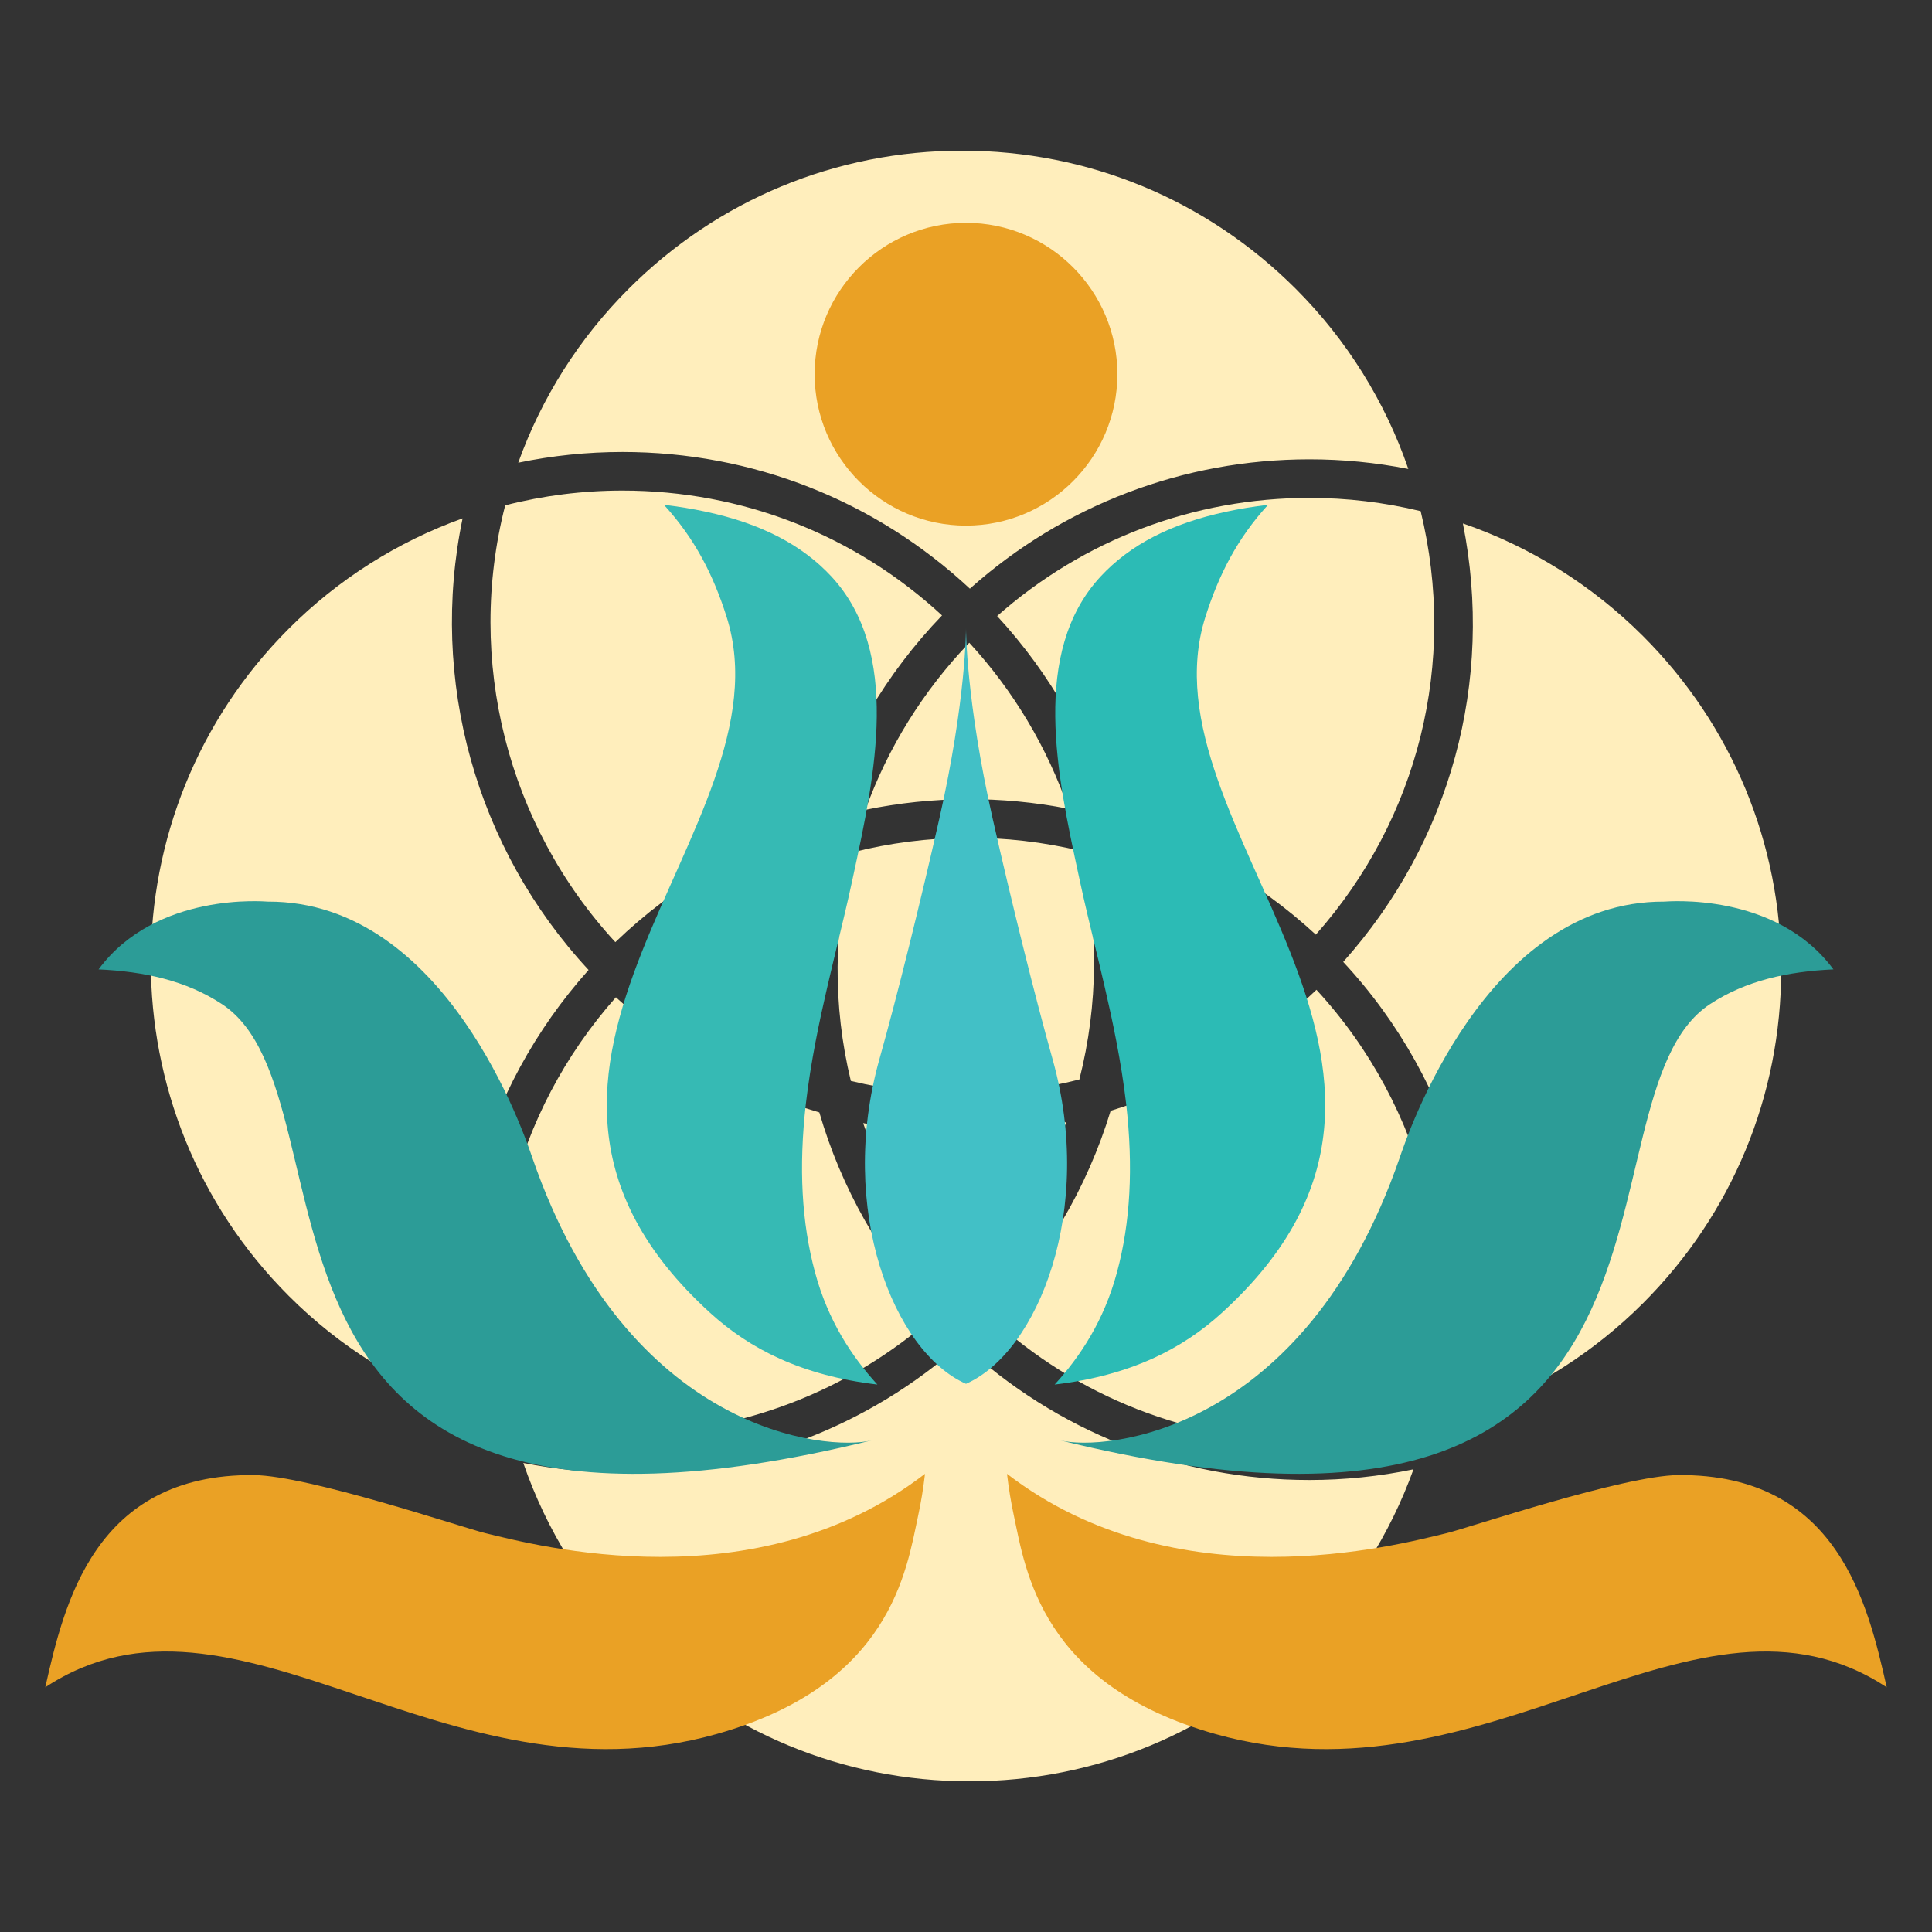
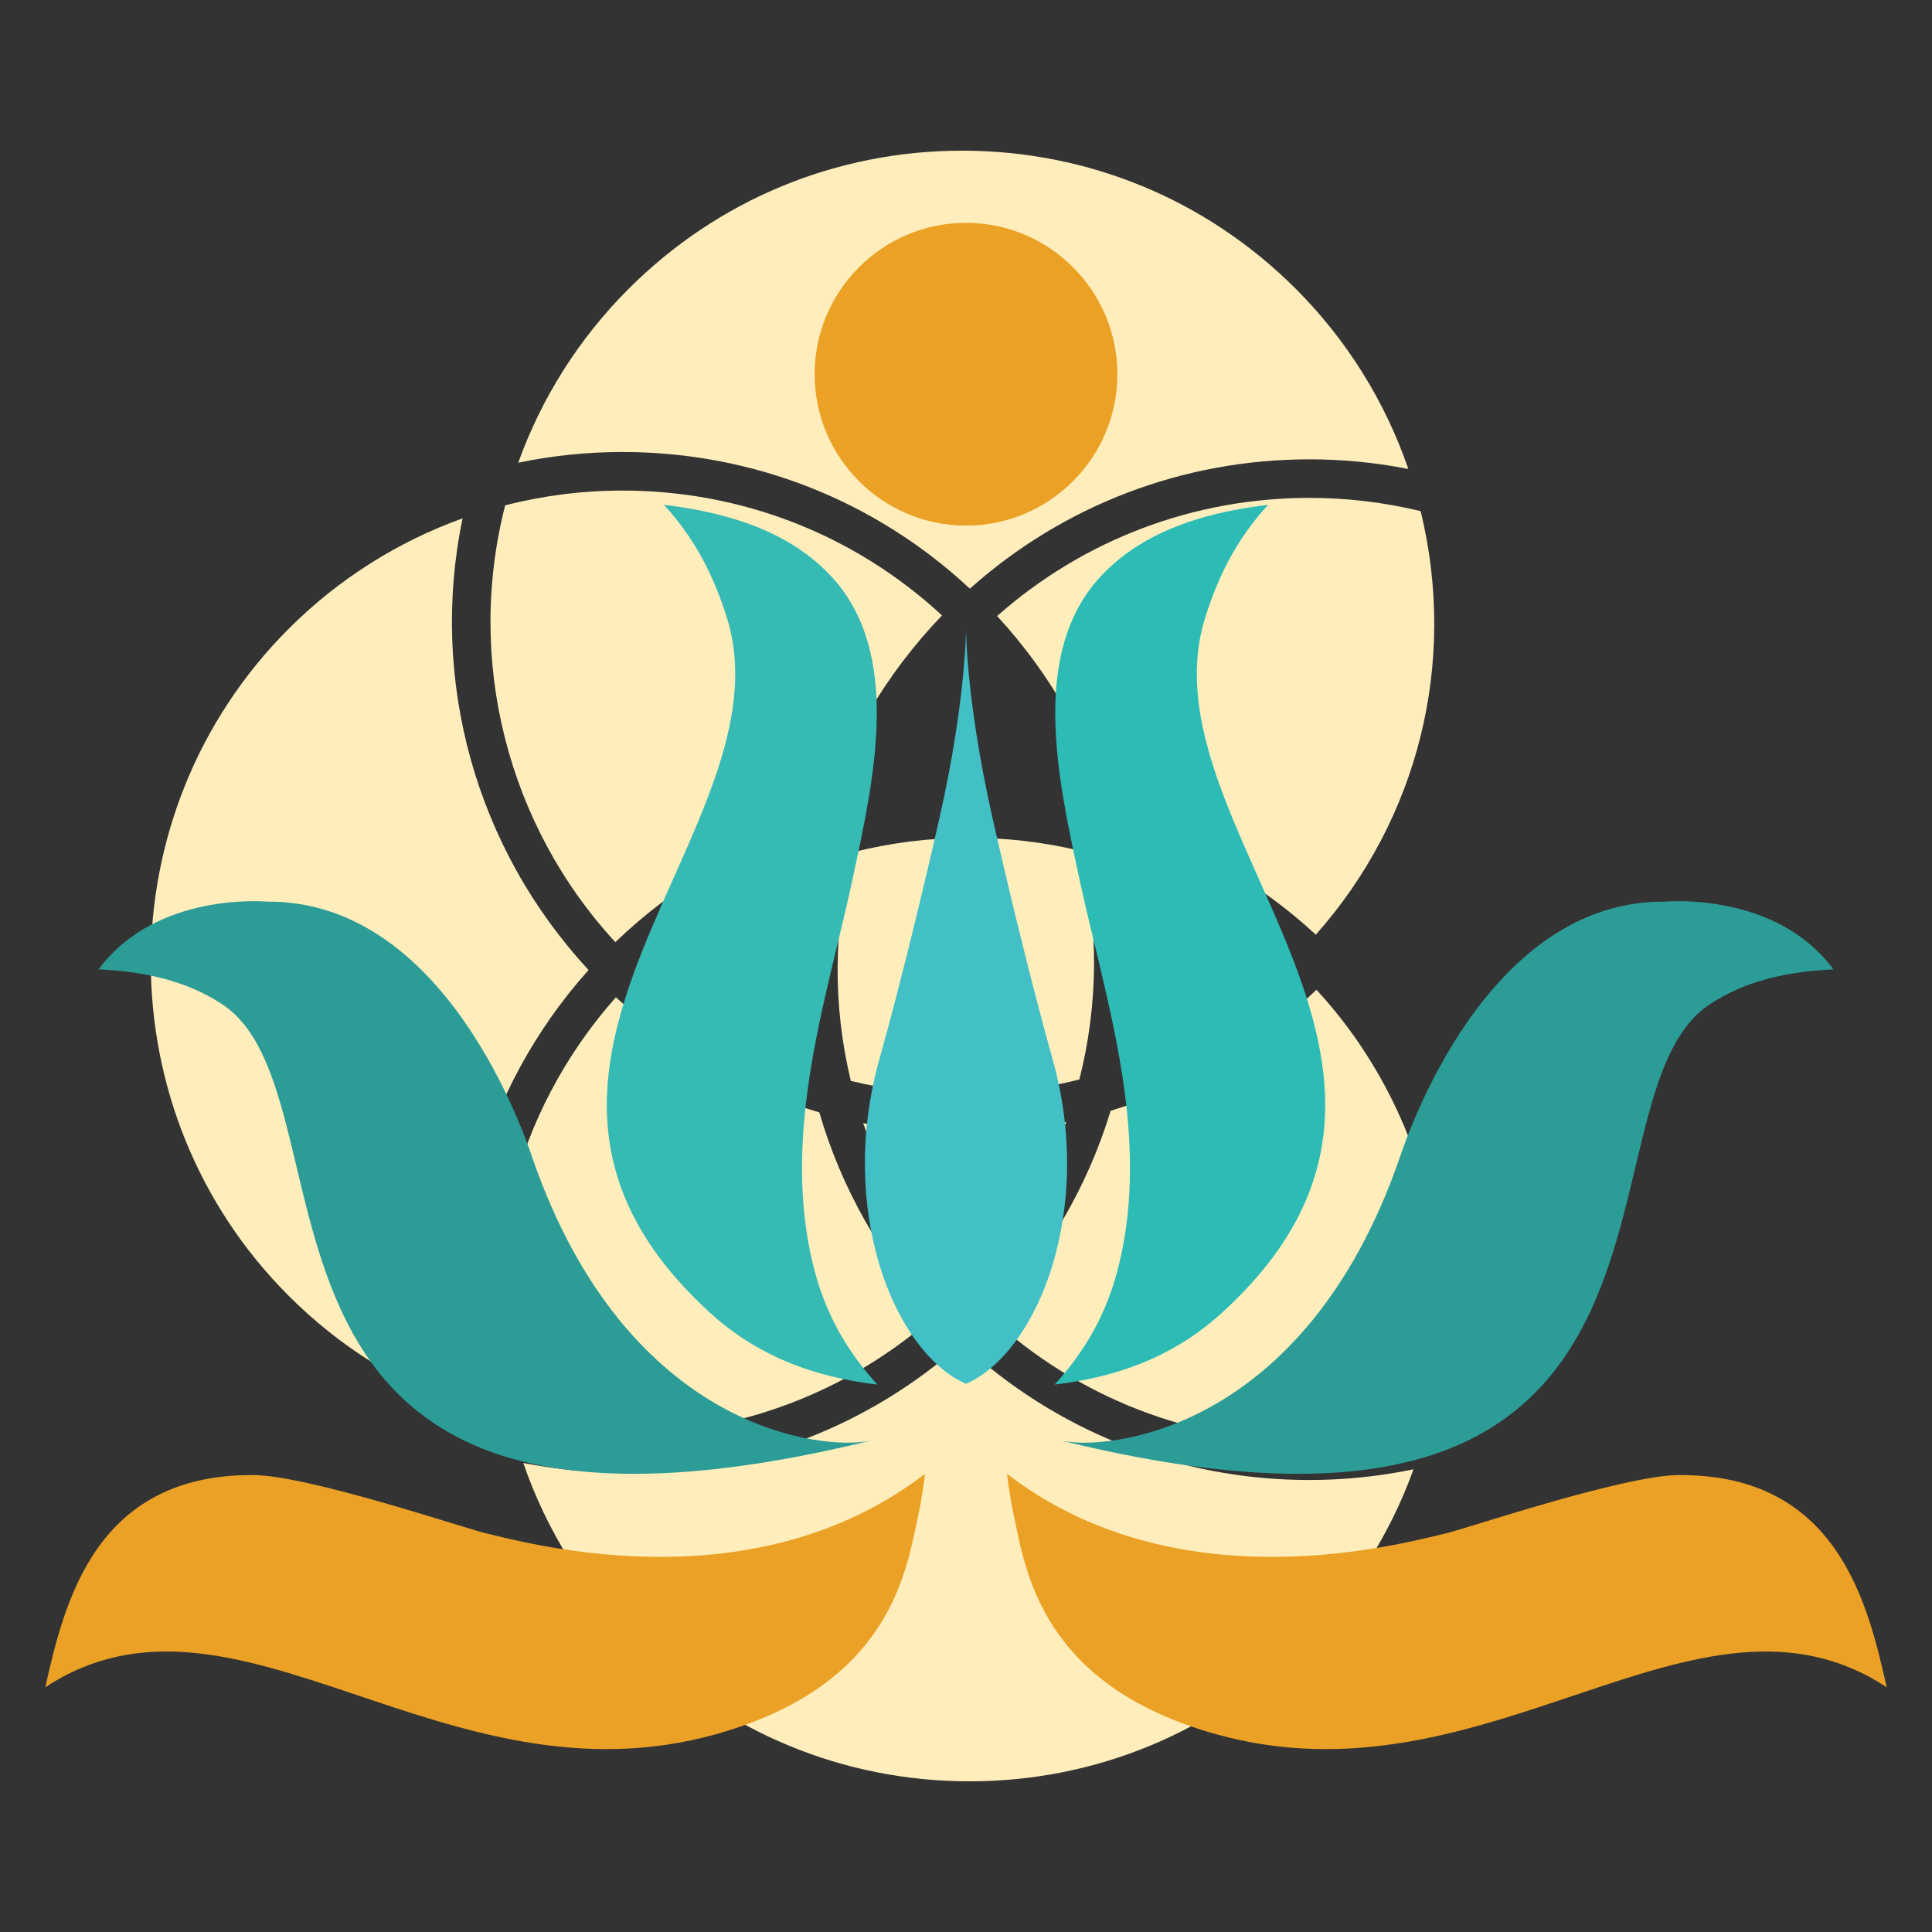
<svg xmlns="http://www.w3.org/2000/svg" id="Layer_1" width="512" height="512" viewBox="0 0 512 512">
  <rect x="0" y="0" width="512" height="512" fill="#333333" stroke="none" />
  <defs>
    <style>.cls-1{fill:#ffeebc;}.cls-2{fill:#42c0c6;}.cls-3{fill:#2cbbb5;}.cls-4{fill:#eaa125;}.cls-5{fill:#2c9c97;}.cls-6{fill:#36bab4;}</style>
  </defs>
  <path class="cls-1" d="M122.591,137.37c-17.238,6.186-33.03,16.188-46.07,29.25-48.735,48.741-48.735,128.05-.007,176.794,13.466,13.494,29.83,23.701,47.719,29.85-8.307-41.779,3.263-84.341,31.744-116.212-29.915-32.218-42.282-76.918-33.386-119.681h0Z" />
  <path class="cls-1" d="M164.953,119.784c34.469,0,66.972,12.829,92.076,36.219,24.793-22.142,56.555-34.276,89.983-34.276,8.809,0,17.593.855,26.213,2.554-6.135-17.886-16.34-34.249-29.823-47.73-23.614-23.614-55.009-36.62-88.406-36.62s-64.797,13.005-88.408,36.62c-13.069,13.043-23.067,28.834-29.25,46.074,9.057-1.887,18.322-2.84,27.615-2.84h0Z" />
  <path class="cls-1" d="M133.881,133.914c-10.503,41.034.557,84.699,29.189,115.767,15.471-14.884,34.2-25.885,54.517-32.05,6.17-20.34,17.2-39.099,32.06-54.536-23.105-21.357-53.002-33.089-84.692-33.089-10.508,0-20.942,1.312-31.074,3.907h0Z" />
  <path class="cls-1" d="M135.415,376.522c9.646,2.333,19.564,3.513,29.511,3.513,30.705,0,59.886-11.074,82.728-31.288-14.233-15.421-24.712-33.924-30.522-53.945-20.037-5.849-38.533-16.324-53.911-30.518-27.239,30.743-37.529,72.141-27.806,112.238h0Z" />
  <path class="cls-1" d="M138.678,387.704c6.149,17.879,16.366,34.25,29.857,47.743,23.614,23.618,55.003,36.621,88.404,36.621s64.792-13.003,88.406-36.621c13.039-13.065,23.051-28.852,29.245-46.065-9.074,1.882-18.311,2.835-27.606,2.835h-.007c-34.477,0-66.995-12.827-92.094-36.223-24.783,22.136-56.529,34.259-89.956,34.259-8.824,0-17.612-.856-26.248-2.55h0Z" />
  <path class="cls-1" d="M170.302,256.903c12.716,11.709,27.737,20.668,44.001,26.276-3.492-17.757-3.398-36.063.287-53.788-16.438,5.919-31.587,15.31-44.289,27.513h0Z" />
  <path class="cls-1" d="M262.252,348.893c23.151,21.388,53.039,33.105,84.726,33.105,10.516,0,20.95-1.319,31.1-3.913,10.483-41.053-.585-84.724-29.206-115.785-15.384,14.833-34.142,25.863-54.539,32.067-6.2,20.377-17.234,39.133-32.081,54.526h0Z" />
-   <path class="cls-1" d="M355.967,254.92c29.861,32.074,42.291,76.851,33.404,119.707,17.192-6.194,32.972-16.198,46.041-29.251,23.618-23.611,36.622-55.008,36.622-88.403s-13.004-64.794-36.622-88.408c-13.483-13.486-29.857-23.703-47.728-29.848,8.316,41.772-3.232,84.329-31.718,116.203h0Z" />
  <path class="cls-1" d="M294.767,217.17c20.026,5.814,38.528,16.297,53.943,30.524,27.244-30.75,37.529-72.147,27.781-112.237-9.634-2.33-19.536-3.512-29.479-3.512-30.705,0-59.904,11.083-82.764,31.313,14.2,15.385,24.674,33.877,30.519,53.913h0Z" />
-   <path class="cls-1" d="M256.867,170.335c-12.219,12.739-21.604,27.865-27.516,44.277,17.663-3.658,36.107-3.753,53.797-.27-5.608-16.27-14.569-31.285-26.281-44.007h0Z" />
+   <path class="cls-1" d="M256.867,170.335h0Z" />
  <path class="cls-1" d="M228.744,297.635c5.591,16.252,14.549,31.272,26.288,44.03,12.197-12.692,21.599-27.838,27.537-44.302-9.066,1.877-18.312,2.824-27.596,2.824-8.826,0-17.611-.857-26.23-2.552h0Z" />
-   <path class="cls-1" d="M297.597,228.781c3.499,17.758,3.401,36.077-.27,53.826,16.479-5.941,31.635-15.346,44.313-27.532-12.747-11.738-27.775-20.704-44.042-26.294h0Z" />
  <path class="cls-1" d="M225.482,286.46c19.79,4.782,40.782,4.647,60.56-.385,5.056-19.864,5.191-40.676.384-60.554-19.784-4.789-40.787-4.653-60.536.376-5.078,19.845-5.216,40.661-.408,60.564h0Z" />
  <path class="cls-4" d="M256,139.29c22.123,0,40.114-17.993,40.114-40.112s-17.991-40.125-40.114-40.125-40.113,18.003-40.113,40.125,17.995,40.112,40.113,40.112h0Z" />
  <path class="cls-2" d="M256,366.728c-19.139-8.45-34.159-46.173-22.939-86.066,4.735-16.817,10.854-41.537,15.87-63.699,7.099-31.364,7.069-50.365,7.069-50.365,0,0-.021,19.001,7.07,50.365,5.015,22.162,11.134,46.881,15.866,63.699,11.23,39.894-3.79,77.617-22.936,86.066h0Z" />
  <path class="cls-6" d="M188.212,347.936c10.424,9.496,24.148,16.605,44.299,18.983-6.731-7.358-13.075-16.901-16.521-29.731-3.552-13.174-4.351-27.791-2.428-44.67,1.298-11.226,3.675-22.309,5.619-30.696.894-3.858,1.802-7.674,2.712-11.422,1.376-5.746,2.696-11.172,3.827-16.441l.469-2.173c5.667-26.26,12.71-58.927-5.841-78.99-7.843-8.456-18.758-14.084-33.369-17.206-3.485-.752-7.144-1.351-11.03-1.809,8.235,9.005,13.102,18.635,16.603,29.671,17.754,55.927-76.067,119.154-4.34,184.484h0Z" />
  <path class="cls-5" d="M231.01,381.716c-11.754,2.88-64.627-1.68-89.92-74.859-1.933-5.587-22.748-68.13-70.127-67.917-.578.002-29.543-2.721-44.84,17.956,12.025.559,23.176,2.927,32.733,9.227,38.454,25.359-8.144,159.836,172.154,115.593h0Z" />
  <path class="cls-3" d="M319.455,163.451c3.503-11.035,8.363-20.665,16.596-29.67-3.879.457-7.538,1.057-11.028,1.811-14.609,3.119-25.527,8.747-33.371,17.204-18.55,20.063-11.5,52.729-5.841,78.99l.468,2.172c1.134,5.272,2.453,10.695,3.828,16.441.919,3.748,1.825,7.566,2.712,11.422,1.944,8.387,4.321,19.471,5.622,30.697,1.919,16.878,1.119,31.494-2.432,44.669-3.446,12.831-9.781,22.374-16.516,29.732,20.15-2.379,33.878-9.488,44.295-18.983,71.728-65.329-22.091-128.557-4.334-184.485h0Z" />
  <path class="cls-5" d="M453.145,266.123c9.565-6.3,20.708-8.668,32.732-9.229-15.298-20.674-44.261-17.952-44.839-17.956-47.379-.211-68.193,62.332-70.12,67.919-25.299,73.179-78.168,77.737-89.925,74.858,180.303,44.243,133.701-90.236,172.153-115.593h0Z" />
  <path class="cls-4" d="M266.864,390.577c.457,3.896,1.057,7.559,1.811,11.046,3.122,14.605,7.198,44.903,53.417,57.91,72.451,20.395,127.566-45.496,177.908-12.388-4.995-22.088-12.983-56.568-55.218-56.237-14.531.115-55.584,13.983-61.348,15.375-13.523,3.275-71.707,18.774-116.57-15.705h0ZM245.136,390.577c-.454,3.896-1.053,7.559-1.81,11.046-3.122,14.605-7.199,44.903-53.411,57.91-72.454,20.395-127.566-45.496-177.915-12.388,5.002-22.088,12.983-56.568,55.22-56.237,14.533.115,55.588,13.983,61.352,15.375,13.517,3.275,71.707,18.774,116.564-15.705h0Z" />
</svg>